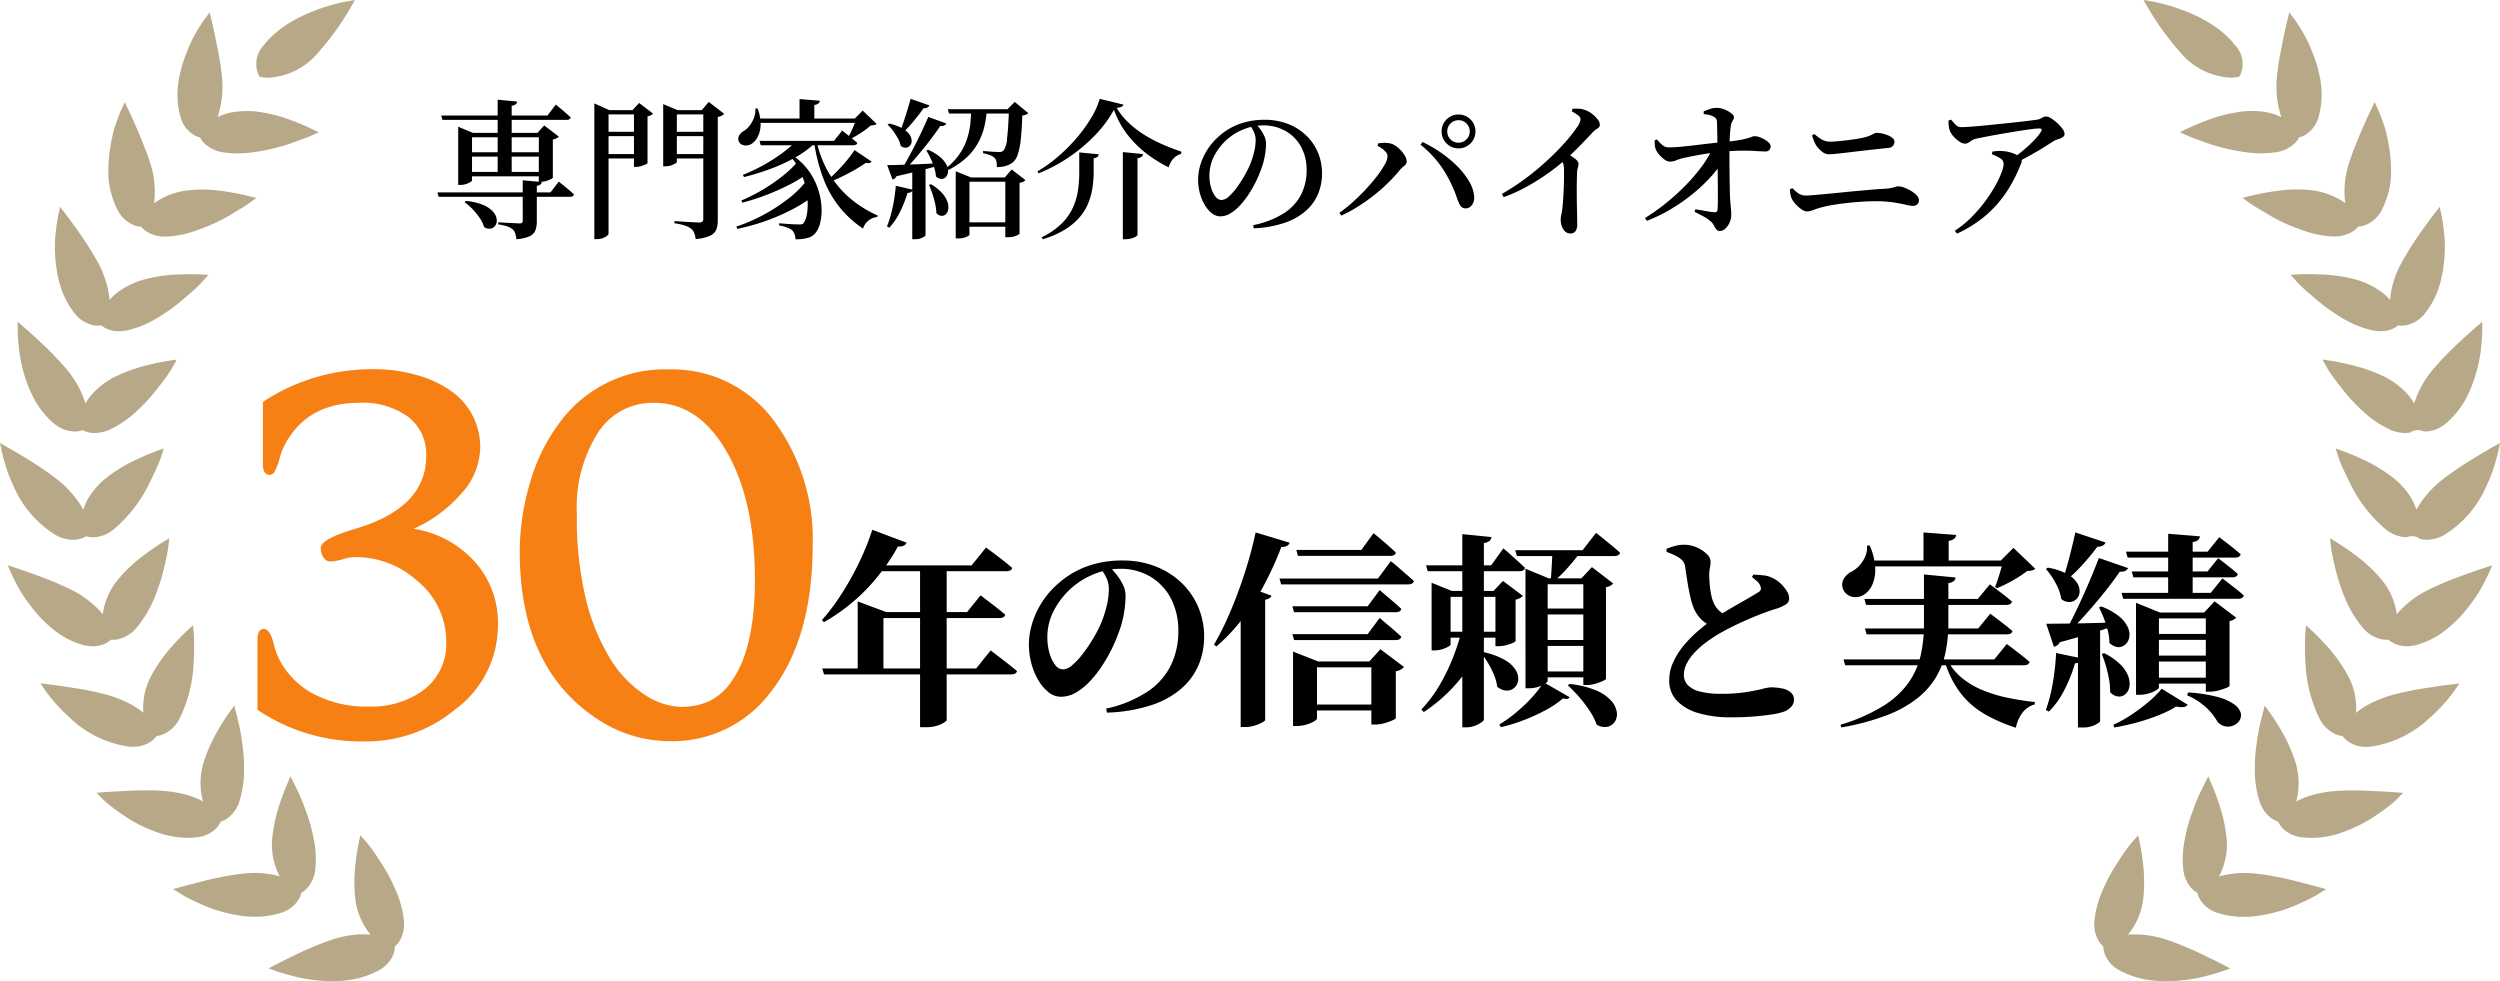
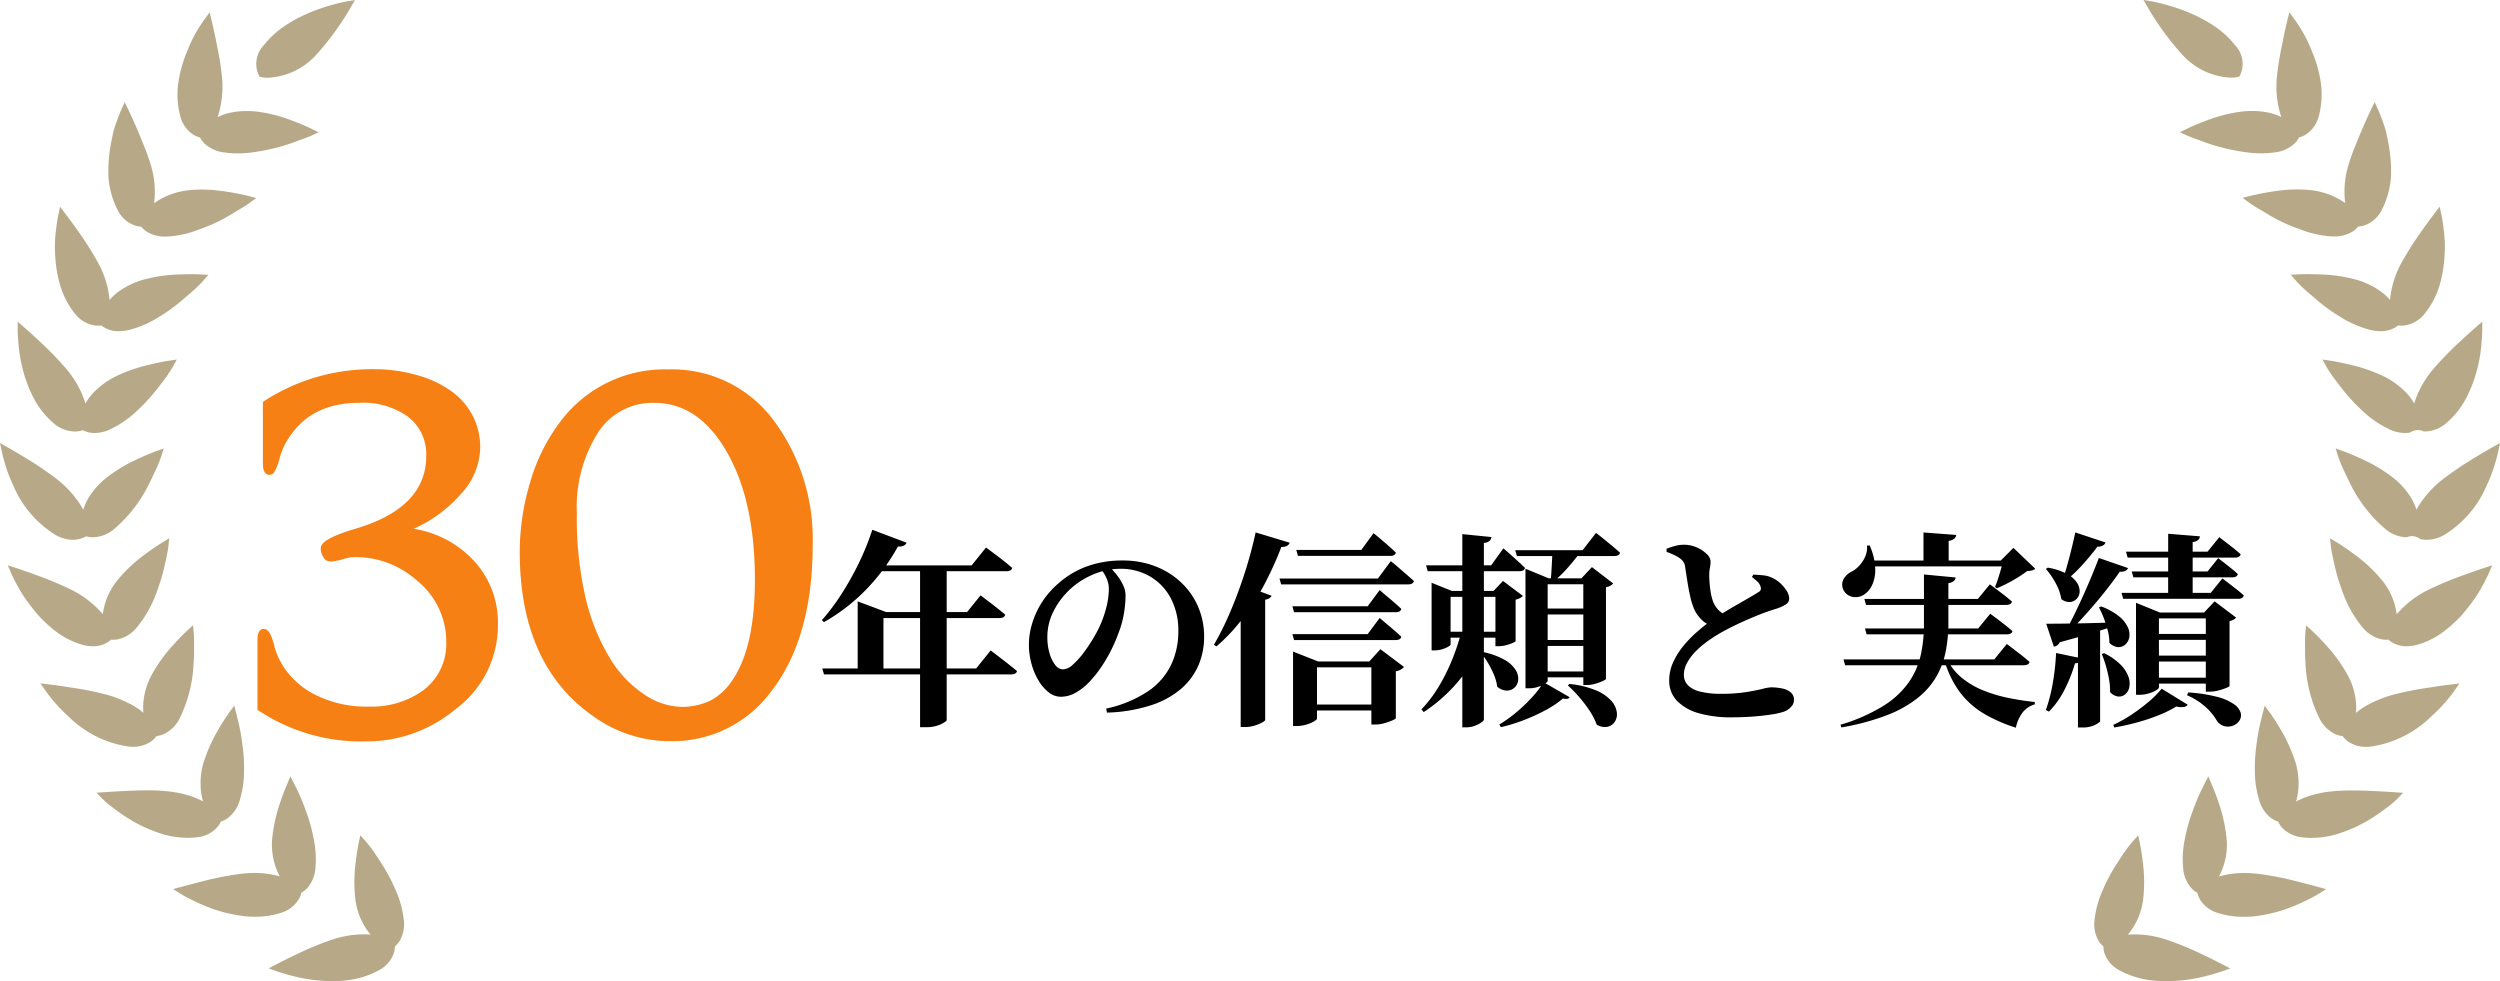
<svg xmlns="http://www.w3.org/2000/svg" width="265" height="104" viewBox="0 0 265 104">
  <g id="グループ_7821" data-name="グループ 7821" transform="translate(-388 -678)">
    <path id="パス_2329" data-name="パス 2329" d="M42.347,99.755a2.4,2.4,0,0,1-.489.562,2.345,2.345,0,0,1-.115.721,3.266,3.266,0,0,1-1.6,1.82,9.335,9.335,0,0,1-3.439,1.063,12.164,12.164,0,0,1-1.408.078,19.2,19.2,0,0,1-2.109-.129,17.892,17.892,0,0,1-2.6-.534l-.124-.033c-.688-.19-1.1-.339-1.1-.339l-.886-.317.832-.435s.854-.447,2-.993a33.194,33.194,0,0,1,3.818-1.592,10.806,10.806,0,0,1,3.405-.589c.249,0,.5.011.747.032a7.214,7.214,0,0,1-1.605-3.71,16.027,16.027,0,0,1,.027-3.949c.132-1.172.312-2.025.32-2.061l.173-.808.556.62s.222.248.552.687c.328.422.732,1.048,1.224,1.818a17.828,17.828,0,0,1,1.376,2.6,10.533,10.533,0,0,1,.891,3.155,3.549,3.549,0,0,1-.434,2.326M31.682,95.312a2.378,2.378,0,0,0,.261-.684,2.422,2.422,0,0,0,.593-.454,3.573,3.573,0,0,0,.9-2.194,10.444,10.444,0,0,0-.226-3.262A16.7,16.7,0,0,0,32.4,85.9a20.952,20.952,0,0,0-.821-2.022l-.792-1.591-.588,1.4c-.139.353-.323.839-.51,1.405a16.851,16.851,0,0,0-.841,3.859,7.205,7.205,0,0,0,.809,3.951,9.427,9.427,0,0,0-2.682-.369,12.382,12.382,0,0,0-1.5.1,32.64,32.64,0,0,0-4.065.8l-1.542.4-1.523.413L19.4,94.9c.192.107.443.244.759.4A20.879,20.879,0,0,0,22.7,96.394a16.156,16.156,0,0,0,3.442.748c.3.021.587.032.875.032a8.764,8.764,0,0,0,2.72-.4,3.3,3.3,0,0,0,1.94-1.467M20.808,88.76a3.345,3.345,0,0,0,2.2-1.048,2.455,2.455,0,0,0,.4-.623,2.411,2.411,0,0,0,.671-.323,3.582,3.582,0,0,0,1.343-1.977,10.794,10.794,0,0,0,.448-3.229,17.748,17.748,0,0,0-.215-2.92,17.989,17.989,0,0,0-.4-2.148c-.122-.516-.2-.833-.2-.833l-.223-.863-.528.724c-.023.03-.554.76-1.146,1.786a17.156,17.156,0,0,0-1.606,3.606,7.824,7.824,0,0,0-.271,2.7,6.04,6.04,0,0,0,.247,1.341,8.769,8.769,0,0,0-1.252-.548,11.989,11.989,0,0,0-2.778-.552c-.529-.051-1.136-.076-1.856-.076-.838,0-1.673.035-2.307.064-1.271.059-2.212.126-2.212.126l-.895.061.619.635a10.551,10.551,0,0,0,.872.766,23.692,23.692,0,0,0,2.274,1.567,15.911,15.911,0,0,0,3.217,1.412,9.625,9.625,0,0,0,2.7.4,7.945,7.945,0,0,0,.9-.051m-6.732-9.6a3.243,3.243,0,0,0,2-.61,2.466,2.466,0,0,0,.52-.53,2.453,2.453,0,0,0,.725-.185,3.591,3.591,0,0,0,1.716-1.671,14.729,14.729,0,0,0,1.488-5.98c.054-.667.049-1.258.044-1.734l0-.432c0-.561-.031-.894-.031-.894l-.077-.847-.631.582c-.028.025-.681.63-1.485,1.524a16.305,16.305,0,0,0-2.3,3.219,7.384,7.384,0,0,0-.823,2.6,6.67,6.67,0,0,0-.026,1.353,7.524,7.524,0,0,0-1.125-.783,12.967,12.967,0,0,0-2.594-1.085,32.63,32.63,0,0,0-3.923-.8l-.156-.025c-1.248-.2-2.2-.312-2.2-.312l-.915-.11.516.75s.247.358.685.9A18.575,18.575,0,0,0,7.4,76.081a11.368,11.368,0,0,0,6.317,3.067c.124.01.247.014.364.014M5.55,66.635a8.56,8.56,0,0,0,3.164,1.707,4.244,4.244,0,0,0,1.127.163,3.023,3.023,0,0,0,1.317-.286,2.457,2.457,0,0,0,.615-.417c.069.007.149.012.237.012a2.56,2.56,0,0,0,.513-.053,3.613,3.613,0,0,0,2.017-1.3,11.966,11.966,0,0,0,1.71-2.8,15.088,15.088,0,0,0,.545-1.432c.155-.427.3-.882.425-1.339.179-.675.308-1.279.413-1.767l.073-.343c.108-.554.143-.884.143-.884l.089-.837-.73.442c-.032.019-.791.482-1.756,1.2a15.708,15.708,0,0,0-2.922,2.707,7.109,7.109,0,0,0-1.629,3.7,10.475,10.475,0,0,0-3.27-2.558,36.478,36.478,0,0,0-3.781-1.59c-1.231-.454-2.145-.752-2.145-.752L.821,59.92l.364.841s.172.4.5,1.019a15.24,15.24,0,0,0,1.475,2.326c.347.462.707.9,1.069,1.3A14.375,14.375,0,0,0,5.55,66.635m.458-9.862a3.825,3.825,0,0,0,1.717.447,2.942,2.942,0,0,0,.713-.088,2.566,2.566,0,0,0,.687-.287,2.481,2.481,0,0,0,.734.107,3.633,3.633,0,0,0,2.247-.879,14.939,14.939,0,0,0,3.767-4.923l.122-.254c.33-.686.614-1.278.8-1.731.211-.511.31-.826.31-.826l.248-.8-.8.286c-.036.013-.872.317-1.959.828a16.119,16.119,0,0,0-3.424,2.076,8.442,8.442,0,0,0-1.8,2.062,6.635,6.635,0,0,0-.547,1.24,7.689,7.689,0,0,0-.745-1.155,10.91,10.91,0,0,0-1.94-2,36.02,36.02,0,0,0-3.409-2.327C1.65,47.891.812,47.419.812,47.419L0,46.96l.19.9s.089.424.284,1.1a15.65,15.65,0,0,0,.966,2.575,11.3,11.3,0,0,0,4.568,5.242M1.932,36.152l.023.242a14.991,14.991,0,0,0,.389,2.468,14.3,14.3,0,0,0,1.18,3.252A9.035,9.035,0,0,0,5.73,44.9a3.5,3.5,0,0,0,2.171.839l.14,0a2.509,2.509,0,0,0,.73-.145,2.511,2.511,0,0,0,.708.251,2.86,2.86,0,0,0,.563.055,4.035,4.035,0,0,0,1.806-.472,11,11,0,0,0,2.708-1.914,19.53,19.53,0,0,0,2.009-2.171l.36-.467c.389-.5.723-.935.951-1.291.305-.454.465-.744.465-.744l.4-.729-.835.124c-.038.006-.916.137-2.085.424a16.777,16.777,0,0,0-3.785,1.354,8.56,8.56,0,0,0-2.18,1.663,5.529,5.529,0,0,0-.8,1.1,9.581,9.581,0,0,0-.48-1.266,10.77,10.77,0,0,0-1.5-2.355A36.029,36.029,0,0,0,4.218,36.2C3.3,35.34,2.574,34.71,2.574,34.71l-.7-.612,0,.923s0,.434.059,1.131m4.39-6.1A8.931,8.931,0,0,0,7.917,33.22,3.366,3.366,0,0,0,10,34.493a2.7,2.7,0,0,0,.385.028,2.291,2.291,0,0,0,.36-.026,2.481,2.481,0,0,0,.642.387,3.111,3.111,0,0,0,1.211.229,4.7,4.7,0,0,0,1.2-.168A11.061,11.061,0,0,0,16.844,33.6a19.539,19.539,0,0,0,2.415-1.736c.245-.216.479-.417.7-.605.383-.325.713-.607.959-.859.4-.381.617-.633.617-.633l.557-.638-.855-.043s-.372-.019-.958-.019c-.334,0-.738.006-1.182.024a15.925,15.925,0,0,0-4,.584,8.648,8.648,0,0,0-2.476,1.2,5.431,5.431,0,0,0-1.009.925,10.51,10.51,0,0,0-.21-1.333,10.653,10.653,0,0,0-.994-2.6,35.393,35.393,0,0,0-2.182-3.443c-.721-1.02-1.3-1.775-1.3-1.775l-.558-.73-.19.894s-.091.423-.185,1.114l-.039.338a13.075,13.075,0,0,0-.123,2.392,14.412,14.412,0,0,0,.492,3.407m7.916-6.183a2.531,2.531,0,0,0,.736.15,2.374,2.374,0,0,0,.547.5,3.507,3.507,0,0,0,2.013.545c.11,0,.225,0,.344-.011a10.815,10.815,0,0,0,3.226-.745,17.262,17.262,0,0,0,2.731-1.208c.391-.214.744-.427,1.056-.625L25.713,22c.488-.3.758-.5.758-.5l.693-.513-.84-.215c-.036-.01-.9-.232-2.105-.424-.5-.079-1.245-.188-2-.233-.285-.015-.57-.023-.849-.023a11.574,11.574,0,0,0-1.163.055,7.764,7.764,0,0,0-3.874,1.39,9.583,9.583,0,0,0-.357-4.08,20.256,20.256,0,0,0-.7-1.96c-.257-.651-.514-1.285-.762-1.857-.49-1.138-.9-1.991-.9-1.991l-.393-.819-.374.827s-.179.394-.417,1.05l-.036.1c-.109.307-.236.662-.348,1.065q-.186.767-.311,1.495a15.577,15.577,0,0,0-.237,3.423,9.072,9.072,0,0,0,.956,3.443,3.309,3.309,0,0,0,1.776,1.646m6.286-9.595a2.554,2.554,0,0,0,.691.292,2.329,2.329,0,0,0,.43.6,3.677,3.677,0,0,0,2.2.991,9.752,9.752,0,0,0,1.357.093,12.115,12.115,0,0,0,1.969-.169,22.735,22.735,0,0,0,2.92-.651c.515-.152.968-.322,1.369-.472.249-.095.476-.179.681-.245.549-.2.857-.34.857-.34l.791-.363-.783-.38c-.034-.017-.84-.406-1.978-.835a15.851,15.851,0,0,0-3.876-.985c-.334-.033-.665-.05-.986-.05a8.516,8.516,0,0,0-1.791.185,5.429,5.429,0,0,0-1.3.467,10.631,10.631,0,0,0,.335-1.311,10.4,10.4,0,0,0,.146-2.762,28.725,28.725,0,0,0-.524-3.391l-.122-.64c-.246-1.216-.468-2.13-.468-2.13l-.213-.876-.538.731s-.257.35-.629.942a14.594,14.594,0,0,0-1.222,2.472,13.412,13.412,0,0,0-.933,3.334,8.891,8.891,0,0,0,.214,3.532,3.254,3.254,0,0,0,1.4,1.962m7-6.154.17.041a3.3,3.3,0,0,0,.728.068,7.347,7.347,0,0,0,5.164-2.495A29.194,29.194,0,0,0,37.191.76L37.626,0,36.75.151c-.245.042-6.031,1.073-8.763,4.616a2.859,2.859,0,0,0-.555,3.212Z" transform="translate(388 678)" fill="#b7a988" />
    <path id="パス_2330" data-name="パス 2330" d="M176.071,97.428a10.506,10.506,0,0,1,.894-3.155,17.949,17.949,0,0,1,1.382-2.6c.494-.771.9-1.4,1.229-1.818.331-.439.554-.687.554-.687l.559-.62.174.808c.007.036.188.89.32,2.061a15.965,15.965,0,0,1,.027,3.949,7.191,7.191,0,0,1-1.612,3.709c.252-.021.5-.031.752-.031a10.888,10.888,0,0,1,3.419.588,33.416,33.416,0,0,1,3.834,1.592c1.151.546,2.009.993,2.009.993l.836.435-.889.318s-.417.148-1.108.339l-.125.032a18.138,18.138,0,0,1-2.615.535,19.392,19.392,0,0,1-2.119.129,12.283,12.283,0,0,1-1.415-.078,9.412,9.412,0,0,1-3.454-1.064,3.264,3.264,0,0,1-1.607-1.82,2.364,2.364,0,0,1-.117-.721,2.415,2.415,0,0,1-.491-.561,3.545,3.545,0,0,1-.436-2.327m13.1-.651a8.808,8.808,0,0,0,2.732.4c.289,0,.579-.011.88-.032a16.415,16.415,0,0,0,3.456-.748,21.165,21.165,0,0,0,2.558-1.1c.317-.159.571-.3.763-.4l1.055-.656-1.528-.413-1.549-.4a32.926,32.926,0,0,0-4.082-.8,12.5,12.5,0,0,0-1.509-.095,9.512,9.512,0,0,0-2.693.368,7.177,7.177,0,0,0,.813-3.951,16.8,16.8,0,0,0-.845-3.859c-.188-.566-.372-1.051-.512-1.405l-.591-1.4-.8,1.592a20.868,20.868,0,0,0-.825,2.021,16.7,16.7,0,0,0-.814,2.819,10.4,10.4,0,0,0-.227,3.262,3.574,3.574,0,0,0,.907,2.194,2.443,2.443,0,0,0,.6.454,2.379,2.379,0,0,0,.264.684,3.3,3.3,0,0,0,1.948,1.467m9.874-7.967a9.74,9.74,0,0,0,2.714-.4,16.076,16.076,0,0,0,3.231-1.413,23.489,23.489,0,0,0,2.284-1.567,9.977,9.977,0,0,0,.876-.766l.622-.634-.9-.062s-.945-.065-2.223-.126c-.637-.029-1.475-.063-2.316-.063-.724,0-1.333.024-1.864.075a12.086,12.086,0,0,0-2.791.552,8.876,8.876,0,0,0-1.258.548,6.016,6.016,0,0,0,.249-1.341,7.768,7.768,0,0,0-.273-2.7,17.016,17.016,0,0,0-1.613-3.606c-.595-1.026-1.128-1.755-1.15-1.786L194.1,74.8l-.223.862s-.082.318-.206.833a18.356,18.356,0,0,0-.4,2.149,17.566,17.566,0,0,0-.215,2.919,10.73,10.73,0,0,0,.45,3.23,3.575,3.575,0,0,0,1.348,1.976,2.426,2.426,0,0,0,.674.323,2.437,2.437,0,0,0,.4.623,3.367,3.367,0,0,0,2.206,1.048,7.792,7.792,0,0,0,.9.051m6.225-9.664a11.44,11.44,0,0,0,6.345-3.067,18.587,18.587,0,0,0,1.927-1.984c.441-.547.688-.9.688-.9l.519-.75-.92.109s-.956.114-2.208.312l-.158.025a33.049,33.049,0,0,0-3.94.8,13.122,13.122,0,0,0-2.607,1.085,7.643,7.643,0,0,0-1.129.783,6.716,6.716,0,0,0-.027-1.353,7.342,7.342,0,0,0-.827-2.6,16.229,16.229,0,0,0-2.315-3.22c-.808-.895-1.464-1.5-1.49-1.523l-.635-.583-.077.847s-.03.332-.031.895l0,.431c0,.476-.01,1.067.044,1.734a14.685,14.685,0,0,0,1.494,5.981,3.606,3.606,0,0,0,1.723,1.67,2.511,2.511,0,0,0,.728.186,2.5,2.5,0,0,0,.522.529,3.269,3.269,0,0,0,2.011.611c.118,0,.241,0,.365-.015M214.8,65.409c.363-.4.724-.841,1.072-1.3a15.148,15.148,0,0,0,1.481-2.326c.326-.621.5-1.019.5-1.019l.364-.841-.887.288s-.918.3-2.154.752a37.237,37.237,0,0,0-3.8,1.59,10.5,10.5,0,0,0-3.284,2.559,7.088,7.088,0,0,0-1.637-3.7A15.781,15.781,0,0,0,203.52,58.7c-.969-.717-1.731-1.18-1.764-1.2l-.732-.443.089.837s.035.33.144.885l.074.342c.1.488.235,1.091.414,1.767.126.457.272.912.428,1.339a14.693,14.693,0,0,0,.546,1.432,11.937,11.937,0,0,0,1.717,2.8,3.637,3.637,0,0,0,2.026,1.3,2.656,2.656,0,0,0,.515.053,2.128,2.128,0,0,0,.238-.013,2.48,2.48,0,0,0,.618.417,3.037,3.037,0,0,0,1.323.287,4.29,4.29,0,0,0,1.133-.164,8.613,8.613,0,0,0,3.177-1.707,14.677,14.677,0,0,0,1.333-1.226m2.8-13.877a15.672,15.672,0,0,0,.97-2.575c.2-.673.286-1.1.286-1.1l.192-.9-.816.459s-.842.473-1.924,1.136a35.953,35.953,0,0,0-3.422,2.326,10.938,10.938,0,0,0-1.95,2,7.692,7.692,0,0,0-.75,1.155,6.549,6.549,0,0,0-.549-1.239,8.431,8.431,0,0,0-1.81-2.063,16.234,16.234,0,0,0-3.44-2.076c-1.092-.512-1.932-.815-1.967-.827l-.8-.287.25.8s.1.317.311.826c.184.453.469,1.046.8,1.731l.124.255a14.953,14.953,0,0,0,3.784,4.923,3.652,3.652,0,0,0,2.257.878,1.4,1.4,0,0,1,1.427.18,2.911,2.911,0,0,0,.715.088,3.87,3.87,0,0,0,1.725-.446,11.311,11.311,0,0,0,4.587-5.242m-.435-16.511,0-.923-.708.612s-.727.629-1.651,1.491a35.992,35.992,0,0,0-2.868,2.955,10.78,10.78,0,0,0-1.509,2.354,9.7,9.7,0,0,0-.482,1.266,5.561,5.561,0,0,0-.8-1.1,8.636,8.636,0,0,0-2.19-1.662,16.834,16.834,0,0,0-3.8-1.354c-1.173-.286-2.057-.419-2.093-.425l-.84-.124.4.729s.161.29.468.744c.229.357.565.79.954,1.292l.361.467a19.834,19.834,0,0,0,2.018,2.171,11.038,11.038,0,0,0,2.719,1.913,4.068,4.068,0,0,0,1.814.473,2.884,2.884,0,0,0,.565-.055,1.414,1.414,0,0,1,1.445-.106l.14,0a3.523,3.523,0,0,0,2.181-.839,8.994,8.994,0,0,0,2.215-2.784,14.314,14.314,0,0,0,1.186-3.253,14.817,14.817,0,0,0,.389-2.467l.024-.242c.056-.7.058-1.132.058-1.132m-3.974-8.371a13.1,13.1,0,0,0-.123-2.391l-.04-.339c-.094-.691-.184-1.114-.184-1.114l-.192-.894-.561.73s-.58.755-1.3,1.775a35.7,35.7,0,0,0-2.192,3.444,10.565,10.565,0,0,0-1,2.6,10.068,10.068,0,0,0-.21,1.332,5.55,5.55,0,0,0-1.014-.924,8.736,8.736,0,0,0-2.486-1.2,16.146,16.146,0,0,0-4.022-.583c-.446-.019-.852-.025-1.186-.025-.59,0-.963.019-.963.019l-.859.043.56.638s.221.252.619.634c.248.251.579.533.963.858.222.188.459.389.7.605a19.52,19.52,0,0,0,2.426,1.737,11.13,11.13,0,0,0,3.059,1.345,4.709,4.709,0,0,0,1.2.169,3.137,3.137,0,0,0,1.216-.23,2.45,2.45,0,0,0,.645-.387,2.318,2.318,0,0,0,.361.027,2.7,2.7,0,0,0,.386-.028,3.384,3.384,0,0,0,2.1-1.274,8.927,8.927,0,0,0,1.6-3.162,14.31,14.31,0,0,0,.494-3.408m-6.661-4.422a9.042,9.042,0,0,0,.961-3.443,15.446,15.446,0,0,0-.239-3.422q-.124-.728-.312-1.5c-.113-.4-.239-.758-.349-1.065l-.035-.1c-.241-.657-.42-1.051-.42-1.051l-.375-.827-.393.82s-.41.852-.9,1.991c-.25.571-.507,1.205-.767,1.857a20.327,20.327,0,0,0-.7,1.959,9.533,9.533,0,0,0-.358,4.081,7.817,7.817,0,0,0-3.891-1.39,11.412,11.412,0,0,0-1.169-.055c-.281,0-.566.008-.853.023-.755.044-1.506.153-2.007.232-1.206.193-2.078.414-2.114.424l-.844.215.7.514s.272.2.762.5l.826.484c.312.2.668.411,1.06.625a17.472,17.472,0,0,0,2.743,1.209,10.929,10.929,0,0,0,3.241.744c.119.008.234.011.344.011a3.555,3.555,0,0,0,2.024-.544,2.415,2.415,0,0,0,.548-.5,2.579,2.579,0,0,0,.738-.149,3.32,3.32,0,0,0,1.784-1.647m-6.694-9.909a8.877,8.877,0,0,0,.216-3.533,13.367,13.367,0,0,0-.938-3.334A14.44,14.44,0,0,0,197.88,2.98c-.372-.593-.631-.943-.631-.943l-.54-.73-.215.876s-.224.913-.469,2.129l-.124.64a28.609,28.609,0,0,0-.526,3.391,10.355,10.355,0,0,0,.147,2.762,10.775,10.775,0,0,0,.336,1.311,5.411,5.411,0,0,0-1.3-.466,8.524,8.524,0,0,0-1.8-.186,9.785,9.785,0,0,0-.989.051,15.924,15.924,0,0,0-3.894.984c-1.143.429-1.953.819-1.987.835l-.787.381.8.363s.308.14.861.339c.2.065.432.151.684.245.4.15.857.32,1.374.472a22.92,22.92,0,0,0,2.933.651,12.22,12.22,0,0,0,1.978.169,9.853,9.853,0,0,0,1.364-.092,3.7,3.7,0,0,0,2.211-.992,2.345,2.345,0,0,0,.432-.6,2.567,2.567,0,0,0,.694-.293,3.25,3.25,0,0,0,1.4-1.961m-8.343-4.34a2.846,2.846,0,0,0-.556-3.211c-2.744-3.543-8.556-4.574-8.8-4.617l-.88-.15.438.759a29.167,29.167,0,0,0,3.621,4.98,7.4,7.4,0,0,0,5.186,2.495,3.343,3.343,0,0,0,.731-.067l.171-.042Z" transform="translate(433.959 678)" fill="#b7a988" />
-     <path id="パス_2805" data-name="パス 2805" d="M-86.635-3.607h11.988l.876-1.142.165.133.418.338q.253.2.526.438t.5.442q-.064.256-.432.256H-86.5Zm10.753-6.306h-.152l.717-.79,1.546,1.176a.709.709,0,0,1-.228.18,1.238,1.238,0,0,1-.4.132v4.05q0,.048-.214.157a2.993,2.993,0,0,1-.5.193,1.865,1.865,0,0,1-.534.085h-.243Zm-8.549,0v-.653l1.576.653h7.989v.464h-8.1v4.575q0,.065-.186.182a2.019,2.019,0,0,1-.469.206,1.958,1.958,0,0,1-.59.089h-.218Zm6.839,5.024,2.031.185q-.056.328-.536.4v3.76a2.817,2.817,0,0,1-.141.938,1.156,1.156,0,0,1-.6.636,4.062,4.062,0,0,1-1.424.326,3.2,3.2,0,0,0-.124-.61A.948.948,0,0,0-78.66.314a1.72,1.72,0,0,0-.551-.306,4.952,4.952,0,0,0-.967-.218V-.441l.287.02q.287.02.691.04l.763.04q.359.02.487.02a.433.433,0,0,0,.287-.068.3.3,0,0,0,.072-.227ZM-83.63-2.7a6.062,6.062,0,0,1,1.831.417,2.919,2.919,0,0,1,1.043.7,1.549,1.549,0,0,1,.4.783.985.985,0,0,1-.115.667.755.755,0,0,1-.489.358,1,1,0,0,1-.722-.15A3.424,3.424,0,0,0-82.153-.9a6.826,6.826,0,0,0-.758-.933,5.916,5.916,0,0,0-.846-.733Zm-.236-5.16h8.793V-7.4h-8.793Zm0,2.088h8.793v.464h-8.793Zm3.618-7.658,2.071.193a.481.481,0,0,1-.148.28.806.806,0,0,1-.436.168v7.25h-1.487Zm-5.985,1.674h11.272l.876-1.159.157.129q.157.129.406.338t.522.446q.273.237.49.454-.064.256-.432.256H-86.1ZM-70-12.327v-.71l1.576.71h3.3v.456h-3.37V.766q0,.1-.166.234a1.548,1.548,0,0,1-.449.242,1.8,1.8,0,0,1-.63.105H-70Zm7.3,0v-.637l1.518.637h3.392v.456h-3.464v5.037q0,.065-.182.174a2.207,2.207,0,0,1-.461.2,1.945,1.945,0,0,1-.594.089h-.21Zm4.249,0h-.16l.734-.87,1.633,1.256a.67.67,0,0,1-.251.2,1.618,1.618,0,0,1-.42.14V-.626a2.711,2.711,0,0,1-.149.943,1.254,1.254,0,0,1-.649.66,4.532,4.532,0,0,1-1.546.362,2.8,2.8,0,0,0-.156-.65,1,1,0,0,0-.333-.448,2.24,2.24,0,0,0-.645-.331,6.393,6.393,0,0,0-1.118-.242V-.563l.34.02q.341.02.813.052t.9.052q.425.02.585.02a.45.45,0,0,0,.335-.1A.414.414,0,0,0-58.452-.8Zm-7.349,0h-.152l.7-.757,1.473,1.119a.685.685,0,0,1-.22.176,1.061,1.061,0,0,1-.364.12v4.957q-.008.048-.214.145a3.436,3.436,0,0,1-.477.177,1.8,1.8,0,0,1-.513.081H-65.8Zm-3.477,2.3h4.049v.456h-4.049Zm0,2.36h4.049v.464h-4.049Zm7.369-2.36h4.128v.456h-4.128Zm0,2.36h4.128v.464h-4.128Zm9.413-1.4H-44.6l.877-1.095.157.129q.157.129.406.326t.523.422q.273.225.507.426a.242.242,0,0,1-.136.192.624.624,0,0,1-.3.064h-9.8Zm3.938,0h1.909v.256a10.175,10.175,0,0,1-2.026,1.485,17.913,17.913,0,0,1-2.581,1.2,25.933,25.933,0,0,1-2.878.892l-.119-.231a18.746,18.746,0,0,0,2.186-1.037,18.331,18.331,0,0,0,1.961-1.253A13.519,13.519,0,0,0-48.558-9.073Zm-.711,1.6.167-.143A6.806,6.806,0,0,1-47.357-6a7.163,7.163,0,0,1,1.025,1.912,7.323,7.323,0,0,1,.405,1.933,5.809,5.809,0,0,1-.115,1.693A2.783,2.783,0,0,1-46.585.729a1.589,1.589,0,0,1-.8.49,4.572,4.572,0,0,1-1.3.145,1.313,1.313,0,0,0-.361-.969A1.807,1.807,0,0,0-49.58.12a5.209,5.209,0,0,0-.833-.226l-.008-.223.764.056q.428.032.807.048t.572.016a1.216,1.216,0,0,0,.288-.028.282.282,0,0,0,.176-.132,2.149,2.149,0,0,0,.342-.9,6.147,6.147,0,0,0,.08-1.371,8.6,8.6,0,0,0-.235-1.631,8.155,8.155,0,0,0-.6-1.683A6.359,6.359,0,0,0-49.269-7.475Zm.833.6.961,1.325a14.828,14.828,0,0,1-1.942,1.167A24.941,24.941,0,0,1-51.81-3.32a21.814,21.814,0,0,1-2.5.8l-.1-.231a17.573,17.573,0,0,0,2.241-1.131,18.88,18.88,0,0,0,2.12-1.456A11.167,11.167,0,0,0-48.437-6.874Zm.986,1.947.985,1.437a13.692,13.692,0,0,1-2.311,1.549,21.186,21.186,0,0,1-2.911,1.3,22.46,22.46,0,0,1-3.156.892l-.111-.239A17.614,17.614,0,0,0-52.05-1.24a18.425,18.425,0,0,0,2.64-1.722A10.4,10.4,0,0,0-47.451-4.927Zm1.013-4.091a11.513,11.513,0,0,0,.945,2.7,10.664,10.664,0,0,0,1.462,2.2,10.649,10.649,0,0,0,1.877,1.708,12.548,12.548,0,0,0,2.183,1.246L-40.02-1a1.766,1.766,0,0,0-1.5,1.229,11.148,11.148,0,0,1-2.431-2.2,11.159,11.159,0,0,1-1.724-2.98A18.11,18.11,0,0,1-46.7-8.9Zm4.023.924,1.8,1.211a.358.358,0,0,1-.2.152.825.825,0,0,1-.4-.024q-.473.336-1.123.715t-1.382.734q-.733.355-1.454.643l-.159-.183q.535-.465,1.1-1.047t1.045-1.167A12.17,12.17,0,0,0-42.415-8.1ZM-52.88-11.432h11.412v.456H-52.88Zm4.631-2.068,2.153.177a.435.435,0,0,1-.144.28.832.832,0,0,1-.44.168v1.715h-1.569Zm-4.678,1.008h.239a4.659,4.659,0,0,1,.313,1.7,2.987,2.987,0,0,1-.286,1.259,1.89,1.89,0,0,1-.63.75,1.1,1.1,0,0,1-.519.2.969.969,0,0,1-.523-.071A.678.678,0,0,1-54.683-9a.715.715,0,0,1,.041-.653,1.288,1.288,0,0,1,.5-.474,2.307,2.307,0,0,0,.591-.542,3.049,3.049,0,0,0,.467-.833A2.428,2.428,0,0,0-52.927-12.492Zm10.709,1.059h-.176l.837-.845,1.48,1.408a.453.453,0,0,1-.24.124q-.144.028-.384.052a8.765,8.765,0,0,1-1.077.8,12.266,12.266,0,0,1-1.205.7l-.175-.112q.168-.3.347-.681t.342-.773A7.134,7.134,0,0,0-42.218-11.432Zm5.745-2.091,1.983.692a.424.424,0,0,1-.2.224.765.765,0,0,1-.408.08q-.514.72-1.116,1.439a11.982,11.982,0,0,1-1.172,1.23l-.232-.135q.262-.657.576-1.629T-36.473-13.524Zm1.871,1.915,1.918.7a.447.447,0,0,1-.224.212.822.822,0,0,1-.424.052q-.456.688-1.105,1.535T-35.823-7.4q-.737.86-1.435,1.588h-.3q.5-.824,1.049-1.849t1.048-2.061Q-34.961-10.761-34.6-11.609ZM-38.955-6.5q.488,0,1.34-.024t1.908-.068q1.056-.044,2.176-.1l.016.255q-.75.21-1.858.492t-2.611.63a.488.488,0,0,1-.18.236.667.667,0,0,1-.237.1Zm.2-4.4a5.011,5.011,0,0,1,1.4.5,2.256,2.256,0,0,1,.753.649,1.235,1.235,0,0,1,.239.654.761.761,0,0,1-.159.514.632.632,0,0,1-.432.236.825.825,0,0,1-.572-.186,2.672,2.672,0,0,0-.3-.805,6.863,6.863,0,0,0-.513-.8,4.792,4.792,0,0,0-.581-.657Zm4.13,2.776a5.053,5.053,0,0,1,1.313.8,2.608,2.608,0,0,1,.657.833,1.356,1.356,0,0,1,.142.742.91.91,0,0,1-.235.525.611.611,0,0,1-.468.192.907.907,0,0,1-.576-.271,3.588,3.588,0,0,0-.186-.941,9.3,9.3,0,0,0-.377-.96,6.792,6.792,0,0,0-.445-.828Zm.3,3.646a5.043,5.043,0,0,1,1.181.939,2.762,2.762,0,0,1,.566.917,1.676,1.676,0,0,1,.095.785.933.933,0,0,1-.247.537.6.6,0,0,1-.468.18.846.846,0,0,1-.548-.286,4.944,4.944,0,0,0-.131-1.02q-.123-.54-.294-1.056a9.741,9.741,0,0,0-.355-.924ZM-36.3-6.208l1.406-.105V.937q0,.072-.315.246a1.762,1.762,0,0,1-.848.173H-36.3Zm-1.743,1.9,1.8.417a.433.433,0,0,1-.176.24.7.7,0,0,1-.384.1A12.83,12.83,0,0,1-37.619-1.5,6.841,6.841,0,0,1-38.739.14L-38.979,0a12.737,12.737,0,0,0,.594-2A16.511,16.511,0,0,0-38.047-4.3Zm5.5-8.114h7.055v.456H-32.4Zm2.5,0h1.657a12.266,12.266,0,0,1-.237,1.686,6.965,6.965,0,0,1-.606,1.706,6.263,6.263,0,0,1-1.2,1.617,8.349,8.349,0,0,1-2.038,1.428l-.2-.223a6.885,6.885,0,0,0,1.43-1.543,6.388,6.388,0,0,0,.767-1.6,8.369,8.369,0,0,0,.331-1.581Q-30.067-11.705-30.051-12.418Zm4,0h-.16l.766-.773L-24-12.008a.814.814,0,0,1-.236.156,1.388,1.388,0,0,1-.4.1q-.048,1.5-.16,2.5a7.936,7.936,0,0,1-.312,1.6,1.837,1.837,0,0,1-.537.867,2.282,2.282,0,0,1-.734.369,3.267,3.267,0,0,1-.952.128,3.2,3.2,0,0,0-.048-.581.681.681,0,0,0-.2-.4,1.369,1.369,0,0,0-.486-.286,4.573,4.573,0,0,0-.726-.205v-.239l.585.052q.33.028.637.043t.45.016a.673.673,0,0,0,.486-.143,2.463,2.463,0,0,0,.383-1.316Q-26.115-10.442-26.051-12.418ZM-31.692-5.19v-.653l1.631.653h3.57l.727-.847,1.458,1.128a.605.605,0,0,1-.22.173,1.44,1.44,0,0,1-.4.108v5.4q0,.056-.347.213a2.216,2.216,0,0,1-.906.157h-.259V-4.734h-3.8V.873q0,.081-.323.238a2.067,2.067,0,0,1-.889.157h-.243Zm.754,4.76h5.222V.033h-5.222Zm16.016-11.936a12.321,12.321,0,0,1-1.946,2.639,17.191,17.191,0,0,1-2.779,2.357,16.589,16.589,0,0,1-3.268,1.743l-.112-.215A14.125,14.125,0,0,0-20.86-7.39a18.291,18.291,0,0,0,1.97-1.971,15.606,15.606,0,0,0,1.549-2.13,8.472,8.472,0,0,0,.913-2.033l2.514.613a.345.345,0,0,1-.208.229,1.833,1.833,0,0,1-.514.116A7.355,7.355,0,0,0-13.378-11a10.49,10.49,0,0,0,1.653,1.276A15.056,15.056,0,0,0-9.81-8.712q1.007.445,2.037.787l-.024.24a1.606,1.606,0,0,0-.622.312,1.971,1.971,0,0,0-.451.518,2.128,2.128,0,0,0-.249.594,14,14,0,0,1-2.465-1.551,10.938,10.938,0,0,1-1.992-2.032A9.458,9.458,0,0,1-14.923-12.366Zm-1.618,4.721a.427.427,0,0,1-.132.272.689.689,0,0,1-.4.144V-5.58a11.643,11.643,0,0,1-.14,1.562,7.035,7.035,0,0,1-.441,1.571,5.507,5.507,0,0,1-.915,1.482,6.617,6.617,0,0,1-1.549,1.3,9.778,9.778,0,0,1-2.34,1.02l-.135-.2A7.876,7.876,0,0,0-20.48-.289a5.785,5.785,0,0,0,1.2-1.687,6.734,6.734,0,0,0,.539-1.814A12.494,12.494,0,0,0-18.6-5.6V-7.846Zm4.708-.025a.463.463,0,0,1-.148.276.846.846,0,0,1-.444.164V.9q0,.072-.19.185a1.99,1.99,0,0,1-.481.193,2.232,2.232,0,0,1-.6.081h-.283V-7.879ZM-.164-.139A9.524,9.524,0,0,0,3.08-1.387,5.164,5.164,0,0,0,4.917-3.374,5.637,5.637,0,0,0,5.5-5.945a5.034,5.034,0,0,0-.6-2.522A4.291,4.291,0,0,0,3.259-10.12,4.7,4.7,0,0,0,.9-10.708a5.64,5.64,0,0,0-2.224.477A5.87,5.87,0,0,0-3.275-8.889,5.92,5.92,0,0,0-4.4-7.255a4.512,4.512,0,0,0-.4,1.9A4.3,4.3,0,0,0-4.62-4.09a2.7,2.7,0,0,0,.47.935A.816.816,0,0,0-3.53-2.8a1.246,1.246,0,0,0,.794-.379,6,6,0,0,0,.846-.953,12.788,12.788,0,0,0,.771-1.187,12.153,12.153,0,0,0,.566-1.1A8.7,8.7,0,0,0-.087-7.8,5.5,5.5,0,0,0,.1-9.125a2.069,2.069,0,0,0-.168-.84,4.227,4.227,0,0,0-.4-.718l.643-.12a5.465,5.465,0,0,1,.474.585,3.779,3.779,0,0,1,.391.694,1.88,1.88,0,0,1,.157.751,7.459,7.459,0,0,1-.128,1.307A8.292,8.292,0,0,1,.674-6.04,12.011,12.011,0,0,1,.133-4.768a12.36,12.36,0,0,1-.76,1.336,9.132,9.132,0,0,1-.921,1.191,4.662,4.662,0,0,1-1.025.855,2.078,2.078,0,0,1-1.079.32,1.426,1.426,0,0,1-.867-.313,3.053,3.053,0,0,1-.754-.862,4.912,4.912,0,0,1-.533-1.25A5.4,5.4,0,0,1-6-4.953a5.544,5.544,0,0,1,.248-1.6A6.367,6.367,0,0,1-5-8.163,6.6,6.6,0,0,1-3.741-9.6a6.607,6.607,0,0,1,2.184-1.28,7.78,7.78,0,0,1,2.6-.424,6.8,6.8,0,0,1,2.432.421A5.832,5.832,0,0,1,5.4-9.694,5.4,5.4,0,0,1,6.679-7.884,5.671,5.671,0,0,1,7.135-5.59a5.614,5.614,0,0,1-.389,2.068A4.921,4.921,0,0,1,5.507-1.73,6.5,6.5,0,0,1,3.275-.418,11.513,11.513,0,0,1-.1.2ZM21.6-8.273A1.728,1.728,0,0,1,20.334-8.8a1.728,1.728,0,0,1-.524-1.269,1.728,1.728,0,0,1,.524-1.269,1.728,1.728,0,0,1,1.269-.524,1.728,1.728,0,0,1,1.269.524,1.728,1.728,0,0,1,.524,1.269A1.728,1.728,0,0,1,22.872-8.8,1.728,1.728,0,0,1,21.6-8.273ZM8.977-1.439a16.029,16.029,0,0,0,1.415-1.14q.725-.65,1.38-1.352T12.947-5.31a10.077,10.077,0,0,0,.826-1.234,2.012,2.012,0,0,0,.307-.893.663.663,0,0,0-.159-.417,2.122,2.122,0,0,0-.4-.381,3.207,3.207,0,0,0-.509-.309l.087-.263q.217-.033.523-.05a2.659,2.659,0,0,1,.587.03,1.572,1.572,0,0,1,.681.256,3.109,3.109,0,0,1,.612.523,3.123,3.123,0,0,1,.443.612,1.172,1.172,0,0,1,.165.54.581.581,0,0,1-.258.471,3.247,3.247,0,0,0-.507.494,16.292,16.292,0,0,1-1.217,1.323,18.512,18.512,0,0,1-1.5,1.313,19.641,19.641,0,0,1-1.681,1.19,15.035,15.035,0,0,1-1.766.961ZM22.39-1.914a.637.637,0,0,1-.6-.3,4.284,4.284,0,0,1-.374-.865,13.62,13.62,0,0,0-1.49-3.041,11.375,11.375,0,0,0-2.349-2.544l.215-.279a13.181,13.181,0,0,1,1.893,1.087,12.509,12.509,0,0,1,1.736,1.428A8.193,8.193,0,0,1,22.7-4.821a3.759,3.759,0,0,1,.559,1.64,1.383,1.383,0,0,1-.082.637,1.083,1.083,0,0,1-.315.456A.767.767,0,0,1,22.39-1.914ZM21.6-8.875a1.148,1.148,0,0,0,.843-.348,1.148,1.148,0,0,0,.348-.843,1.148,1.148,0,0,0-.348-.843,1.148,1.148,0,0,0-.843-.348,1.148,1.148,0,0,0-.843.348,1.148,1.148,0,0,0-.347.843,1.148,1.148,0,0,0,.347.843A1.148,1.148,0,0,0,21.6-8.875ZM26.2-3.445A25.158,25.158,0,0,0,28.316-4.8q1.019-.728,1.915-1.5t1.649-1.53q.753-.754,1.318-1.424a14.366,14.366,0,0,0,.917-1.191,2,2,0,0,0,.424-.906.567.567,0,0,0-.257-.418A3.8,3.8,0,0,0,33.6-12.2l.1-.28q.305-.009.627,0a2.105,2.105,0,0,1,.636.124,2.56,2.56,0,0,1,.757.394,3.084,3.084,0,0,1,.616.591.979.979,0,0,1,.245.575.39.39,0,0,1-.1.294,1.647,1.647,0,0,1-.281.209,2.047,2.047,0,0,0-.4.348q-.5.536-1.238,1.3t-1.671,1.6q-.336.3-.962.792T30.45-5.192a21.45,21.45,0,0,1-1.883,1.124,16.663,16.663,0,0,1-2.178.966ZM33.465.747a.792.792,0,0,1-.577-.225,1.379,1.379,0,0,1-.342-.57,2.195,2.195,0,0,1-.113-.684,2.228,2.228,0,0,1,.064-.5,6.4,6.4,0,0,0,.112-.664q.049-.411.081-.9t.056-.987q.024-.5.032-.96t.008-.832q0-.371-.008-.578a1.593,1.593,0,0,0-.112-.595,2.587,2.587,0,0,0-.351-.553l.662-.557q.523.355.934.652t.41.571a1.349,1.349,0,0,1-.068.4,2.186,2.186,0,0,0-.084.538q-.04,1.11-.032,2.2t.028,1.957q.02.863.02,1.309A1.238,1.238,0,0,1,34.007.5.624.624,0,0,1,33.465.747Zm7.9-1.635a21.371,21.371,0,0,0,2.224-1.575,24.048,24.048,0,0,0,2.02-1.825A19.4,19.4,0,0,0,47.29-6.224a11.332,11.332,0,0,0,1.187-1.916L49.7-8.214l-.024,1.14a9.854,9.854,0,0,1-1.33,1.819,17.263,17.263,0,0,1-1.925,1.814A19.207,19.207,0,0,1,44.1-1.823a16.547,16.547,0,0,1-2.53,1.23ZM49.328.487a.474.474,0,0,1-.4-.173,2.178,2.178,0,0,1-.25-.406,1.376,1.376,0,0,0-.331-.427,3.618,3.618,0,0,0-.787-.545q-.459-.24-.941-.489l.1-.263q.538.087,1.082.186t.905.13q.337.023.353-.29.024-.248.032-.786t0-1.257q0-.718-.012-1.518t-.016-1.581q-.008-.781-.016-1.434,0-.34-.008-.839l-.016-1q-.008-.5-.024-.842a.7.7,0,0,0-.088-.365.755.755,0,0,0-.279-.222,1.476,1.476,0,0,0-.5-.19q-.276-.052-.54-.085v-.278a6.689,6.689,0,0,1,.623-.247,2.245,2.245,0,0,1,.743-.134,2.195,2.195,0,0,1,.857.177,2.935,2.935,0,0,1,.7.4q.281.226.281.387a.57.57,0,0,1-.068.292q-.068.116-.148.264a1.332,1.332,0,0,0-.121.436q-.04.288-.069.644t-.041.694q-.012.339-.02.61-.008.421-.008,1.136t.008,1.531q.008.816.02,1.585t.036,1.3q.016.4.048.722t.056.607q.024.282.024.565a1.92,1.92,0,0,1-.181.818,1.929,1.929,0,0,1-.455.636A.842.842,0,0,1,49.328.487ZM44-6.866a1.025,1.025,0,0,1-.571-.229,2.958,2.958,0,0,1-.574-.539,2.218,2.218,0,0,1-.341-.527,1.727,1.727,0,0,1-.1-.452q-.024-.244-.024-.51l.254-.1a3.816,3.816,0,0,0,.6.625,1.01,1.01,0,0,0,.672.219q.483,0,1.2-.064t1.549-.164q.828-.1,1.632-.193t1.453-.148q1.044-.1,1.647-.212a8.276,8.276,0,0,0,.9-.2q.3-.092.433-.149a.615.615,0,0,1,.236-.056,1.642,1.642,0,0,1,.538.1,3.146,3.146,0,0,1,.563.262,1.993,1.993,0,0,1,.447.347.549.549,0,0,1,.173.37.544.544,0,0,1-.145.383.512.512,0,0,1-.4.157q-.368,0-.955-.041t-1.443-.045q-.856,0-2.057.107-1.17.1-2.232.284t-1.821.349a4.971,4.971,0,0,0-.916.27A1.847,1.847,0,0,1,44-6.866ZM58.538-1.587a.908.908,0,0,1-.458-.149,3,3,0,0,1-.486-.366,3.615,3.615,0,0,1-.418-.451,2.077,2.077,0,0,1-.253-.395,1.863,1.863,0,0,1-.132-.418,4.029,4.029,0,0,1-.059-.578L57-4.055a3.8,3.8,0,0,0,.639.555,1.357,1.357,0,0,0,.783.227q.266,0,.967-.06t1.658-.152l2.015-.2q1.059-.1,2.076-.188T66.942-4a4.925,4.925,0,0,0,.643-.1q.233-.057.369-.1A.752.752,0,0,1,68.2-4.25a1.908,1.908,0,0,1,.663.141,4.438,4.438,0,0,1,.727.355,2.651,2.651,0,0,1,.587.467.74.74,0,0,1,.233.486.613.613,0,0,1-.169.453.63.63,0,0,1-.468.17,3.727,3.727,0,0,1-.788-.125q-.522-.124-1.308-.245a12.475,12.475,0,0,0-1.862-.121q-.623,0-1.38.044t-1.544.132q-.788.088-1.508.2a12.471,12.471,0,0,0-1.278.267,7.168,7.168,0,0,0-.886.285A1.813,1.813,0,0,1,58.538-1.587Zm2.285-6.062a1.144,1.144,0,0,1-.714-.3,2.932,2.932,0,0,1-.586-.623,3.491,3.491,0,0,1-.254-.516q-.1-.258-.188-.562L59.32-9.8a4.314,4.314,0,0,0,.825.606,1.733,1.733,0,0,0,.836.208q.3,0,.729-.036t.909-.091q.478-.056.936-.123t.8-.14a4.713,4.713,0,0,0,.808-.233q.286-.121.455-.214a.654.654,0,0,1,.311-.093,2.8,2.8,0,0,1,.609.073,3.446,3.446,0,0,1,.617.2,1.691,1.691,0,0,1,.475.3.492.492,0,0,1,.185.363.659.659,0,0,1-.161.44.722.722,0,0,1-.508.222q-.693.071-1.468.155t-1.552.176l-1.451.173q-.674.08-1.16.125T60.822-7.649Zm19.5.45a14.851,14.851,0,0,0,1.227-.938,14.114,14.114,0,0,0,1.069-1,5.708,5.708,0,0,0,.7-.863q.144-.24.083-.312t-.3-.072a7.456,7.456,0,0,0-.79.076q-.583.076-1.365.2t-1.624.269q-.842.144-1.6.289T76.477-9.3a1.49,1.49,0,0,0-.489.2l-.334.226a.656.656,0,0,1-.374.1,1.092,1.092,0,0,1-.575-.213,3.145,3.145,0,0,1-.607-.523,2.127,2.127,0,0,1-.4-.6,1.923,1.923,0,0,1-.127-.522,5.234,5.234,0,0,1-.031-.595l.286-.088a6.676,6.676,0,0,0,.514.579.8.8,0,0,0,.585.21q.322,0,.954-.044t1.443-.124l1.673-.168q.862-.088,1.653-.176t1.386-.16q.6-.072.852-.112a1.409,1.409,0,0,0,.565-.2.808.808,0,0,1,.46-.141,1.056,1.056,0,0,1,.52.2,4.647,4.647,0,0,1,.644.5,3.909,3.909,0,0,1,.547.608.974.974,0,0,1,.221.528.4.4,0,0,1-.213.362,2.194,2.194,0,0,1-.482.212,2.006,2.006,0,0,0-.462.2q-.4.255-1.049.661t-1.427.84q-.779.434-1.6.832ZM74.208.461A10.8,10.8,0,0,0,75.944-.945,14.956,14.956,0,0,0,77.38-2.6a15.44,15.44,0,0,0,1.084-1.65,10.657,10.657,0,0,0,.685-1.421,2.972,2.972,0,0,0,.236-.944.7.7,0,0,0-.367-.609,4.816,4.816,0,0,0-.879-.425l.055-.286q.3-.041.56-.058a3.273,3.273,0,0,1,.514.006,3.735,3.735,0,0,1,1.125.24,2.339,2.339,0,0,1,.672.369.727.727,0,0,1,.217.281.553.553,0,0,1-.032.385A15.949,15.949,0,0,1,79.722-3.7a12.032,12.032,0,0,1-2.187,2.5A13.243,13.243,0,0,1,74.447.764Z" transform="translate(521 702)" />
    <g id="グループ_7300" data-name="グループ 7300" transform="translate(1.148 3)">
      <path id="パス_2804" data-name="パス 2804" d="M-17.086.586A19.7,19.7,0,0,1-28.707-2.759v-7.4q0-1.172.671-1.172t1.074,1.648a7.482,7.482,0,0,0,1.44,2.942,8.789,8.789,0,0,0,2.4,2.1,12,12,0,0,0,6.2,1.538,9.372,9.372,0,0,0,5.664-1.636,6.13,6.13,0,0,0,2.563-5.2,8.277,8.277,0,0,0-3.052-6.47,9.744,9.744,0,0,0-6.592-2.539,4.172,4.172,0,0,0-1.05.146,6.38,6.38,0,0,1-1.477.317.939.939,0,0,1-.586-.146,1.223,1.223,0,0,1-.305-.366,1.669,1.669,0,0,1-.244-.9q0-.977,3.662-2.051,7.52-2.222,7.52-7.715a4.991,4.991,0,0,0-1.978-4.2,8.191,8.191,0,0,0-5.1-1.44q-4.834,0-7.227,3.345a7.472,7.472,0,0,0-1.2,2.4,6.212,6.212,0,0,1-.574,1.563.65.65,0,0,1-.525.33q-.708,0-.708-1.2V-35.4a20.939,20.939,0,0,1,8.374-3.223,22.306,22.306,0,0,1,3.552-.244,16.235,16.235,0,0,1,4.236.586,11.479,11.479,0,0,1,3.687,1.66A7.222,7.222,0,0,1-5.1-30.42a7.361,7.361,0,0,1-2,4.736,14.376,14.376,0,0,1-5.054,3.735,11.011,11.011,0,0,1,6.323,3.32,9.645,9.645,0,0,1,2.612,6.86,11.055,11.055,0,0,1-4.517,8.96A14.642,14.642,0,0,1-17.086.586ZM-.907-19.531A25.711,25.711,0,0,1,.167-26.77a19.556,19.556,0,0,1,3.1-6.36,13.822,13.822,0,0,1,11.621-5.713,13.4,13.4,0,0,1,11.328,5.688,21.054,21.054,0,0,1,3.931,12.866q0,10.01-4.492,15.7A12.978,12.978,0,0,1,15.011.562,13.87,13.87,0,0,1,7.1-1.929Q-.907-7.349-.907-19.531ZM8.639-8.252a12.017,12.017,0,0,0,3.65,3.857A7.286,7.286,0,0,0,16.17-3.076a6.913,6.913,0,0,0,3.149-.671A6.36,6.36,0,0,0,21.7-6.006Q24.02-9.473,24.02-16.553q0-8.472-3.052-13.672Q18.014-35.3,13.326-35.3a6.879,6.879,0,0,0-5.884,3.076A14.734,14.734,0,0,0,5.147-23.6,37.191,37.191,0,0,0,6.1-14.514,22.139,22.139,0,0,0,8.639-8.252Z" transform="translate(442.851 753)" fill="#f68014" />
      <path id="パス_2803" data-name="パス 2803" d="M.7-4.28H17.011L18.548-6.19l.28.215q.28.215.719.548t.912.709q.474.376.882.715-.082.352-.636.352H.879ZM11.064-15.208h2.821V1.2q-.016.13-.611.437a3.769,3.769,0,0,1-1.692.307h-.517ZM5.946-10.255h10.1l1.432-1.775.261.2.675.51q.414.314.86.668t.817.676q-.082.352-.62.352H5.946Zm-1.494,0v-1.134l3.03,1.134h-.3v6.381H4.452ZM6-18.979l3.637,1.368a.64.64,0,0,1-.307.315,1.16,1.16,0,0,1-.609.085,21.43,21.43,0,0,1-3.564,4.76A19.831,19.831,0,0,1,.877-9.191L.655-9.4A22,22,0,0,0,2.637-12.02a31.375,31.375,0,0,0,1.882-3.317A27.33,27.33,0,0,0,6-18.979Zm.016,3.771H16.531L18.055-17.1l.272.2.708.529q.436.324.909.7t.882.731a.346.346,0,0,1-.2.264.905.905,0,0,1-.411.088H5.71ZM30.789-.026a12.832,12.832,0,0,0,4.458-1.849A7.155,7.155,0,0,0,37.685-4.69a8.237,8.237,0,0,0,.755-3.519,7.32,7.32,0,0,0-.8-3.516,5.813,5.813,0,0,0-2.187-2.3,6.149,6.149,0,0,0-3.189-.821,7.446,7.446,0,0,0-3.043.688,8.181,8.181,0,0,0-2.689,1.916,8.3,8.3,0,0,0-1.462,2.191,6.055,6.055,0,0,0-.513,2.5,5.835,5.835,0,0,0,.225,1.638,3.641,3.641,0,0,0,.6,1.252,1.07,1.07,0,0,0,.835.479,1.637,1.637,0,0,0,1.026-.49A8.165,8.165,0,0,0,28.365-5.9a16.519,16.519,0,0,0,1.014-1.5,13.841,13.841,0,0,0,.72-1.341,11.361,11.361,0,0,0,.709-2.021,8.032,8.032,0,0,0,.268-1.935,2.742,2.742,0,0,0-.246-1.145,4.121,4.121,0,0,0-.57-.934l.981-.17a6.951,6.951,0,0,1,.72.813,5.65,5.65,0,0,1,.627,1.025,2.571,2.571,0,0,1,.257,1.112,11.614,11.614,0,0,1-.171,1.879,10.3,10.3,0,0,1-.559,2.039A16.786,16.786,0,0,1,31.359-6.3,15.89,15.89,0,0,1,30.3-4.477a11.93,11.93,0,0,1-1.285,1.614,6.264,6.264,0,0,1-1.454,1.152,3.171,3.171,0,0,1-1.573.43,2.076,2.076,0,0,1-1.269-.454,4.4,4.4,0,0,1-1.085-1.246,7.03,7.03,0,0,1-.759-1.792A7.722,7.722,0,0,1,22.6-6.844a7.764,7.764,0,0,1,.341-2.19A8.991,8.991,0,0,1,24-11.321a9.032,9.032,0,0,1,1.833-2.065,9.311,9.311,0,0,1,3-1.745,10.936,10.936,0,0,1,3.68-.593A9.49,9.49,0,0,1,36-15.109a8.346,8.346,0,0,1,2.737,1.714,7.73,7.73,0,0,1,1.8,2.572,7.974,7.974,0,0,1,.637,3.2,7.643,7.643,0,0,1-.576,2.949,6.856,6.856,0,0,1-1.8,2.494A9.248,9.248,0,0,1,35.607-.4a16.69,16.69,0,0,1-4.73.8ZM49.163-13.809h10.43l1.368-1.845.253.2q.253.2.635.537t.8.695q.422.362.761.679-.088.352-.614.352H49.339Zm1.78-3.032h6.89l1.3-1.78.245.2q.245.2.614.513t.775.671q.406.354.729.677-.072.346-.6.346H51.119Zm-.412,5.968h7.98l1.271-1.716.229.2q.229.2.59.5t.759.647q.4.346.715.647-.082.352-.6.352H50.707Zm0,2.952h7.98l1.271-1.716.229.2q.229.2.59.5t.759.647q.4.346.715.647-.082.352-.6.352H50.707ZM51.872-.454h8.435V.174H51.872ZM50.6-5.021V-6.069l2.668,1.048h7.1V-4.4H53.138V1.033q0,.108-.322.3A3.578,3.578,0,0,1,52,1.673a3.656,3.656,0,0,1-1.038.146H50.6Zm8.3,0h-.22l1.178-1.3,2.5,1.877a1.056,1.056,0,0,1-.306.263,1.554,1.554,0,0,1-.558.2V.978q0,.082-.363.245a6.4,6.4,0,0,1-.855.3,3.411,3.411,0,0,1-.941.141h-.431ZM45.049-11.51l1-1.314,2.267.83q-.11.314-.67.428V1.184q-.016.092-.333.268a4.288,4.288,0,0,1-.79.326,3.28,3.28,0,0,1-.992.149h-.481ZM46.634-18.7,50.24-17.61a.584.584,0,0,1-.28.332,1.179,1.179,0,0,1-.6.118,35.809,35.809,0,0,1-1.895,4.151,25.423,25.423,0,0,1-2.292,3.546A19.6,19.6,0,0,1,42.48-6.616l-.266-.178a30.968,30.968,0,0,0,1.692-3.4q.837-1.942,1.549-4.139A44.473,44.473,0,0,0,46.634-18.7ZM64.7-15.21h6.9l1.293-1.8.237.2q.237.2.595.521t.748.674q.39.357.713.674-.082.352-.6.352h-9.71Zm6.058,9.192a7.817,7.817,0,0,1,2.29.839A3.209,3.209,0,0,1,74.2-4.108a1.716,1.716,0,0,1,.265,1.061,1.269,1.269,0,0,1-.391.8,1.178,1.178,0,0,1-.824.314,1.579,1.579,0,0,1-1.01-.422A4.817,4.817,0,0,0,71.9-3.6a9.882,9.882,0,0,0-.619-1.234,8.8,8.8,0,0,0-.715-1.044ZM66.334-8.174H73v.628H66.334Zm2.076.112h2.419v.352A14.862,14.862,0,0,1,68.352-3.2a17.042,17.042,0,0,1-3.9,3.543L64.209.056a13.439,13.439,0,0,0,1.824-2.4,20.646,20.646,0,0,0,1.406-2.807A22.3,22.3,0,0,0,68.41-8.062ZM72.054-12.5h-.2l1-1.056,2.114,1.586a1.391,1.391,0,0,1-.29.215,1.574,1.574,0,0,1-.488.181v4.386q0,.066-.3.2a4.49,4.49,0,0,1-.715.242,3.079,3.079,0,0,1-.765.106h-.357Zm-3.511-6.02,3.087.31a.653.653,0,0,1-.193.4,1.116,1.116,0,0,1-.609.228V1.134q0,.12-.282.318a3.013,3.013,0,0,1-.707.353,2.5,2.5,0,0,1-.858.154h-.439ZM65.286-12.5v-.865l2.138.865h5.682v.628H67.3v5.058q0,.076-.258.229a3.019,3.019,0,0,1-.645.271,2.744,2.744,0,0,1-.811.119h-.3Zm8.867-4.315h7.139l1.422-1.835.261.2q.261.2.662.529t.839.69q.439.366.787.682-.082.352-.614.352H74.329Zm2.278,6.18h6.085v.628H76.431Zm0,3.336h6.085v.628H76.431Zm0,3.338h6.085v.622H76.431ZM78.1-16.816h3.11q-.591.826-1.39,1.741a13.092,13.092,0,0,1-1.493,1.489H77.9q.052-.4.087-.973t.065-1.178Q78.083-16.342,78.1-16.816ZM79.9-2.635a9.752,9.752,0,0,1,2.816.678,4.472,4.472,0,0,1,1.6,1.086,2.333,2.333,0,0,1,.6,1.205,1.492,1.492,0,0,1-.2,1.023,1.224,1.224,0,0,1-.784.546,1.6,1.6,0,0,1-1.147-.233A6.862,6.862,0,0,0,82.021.18,13.685,13.685,0,0,0,80.91-1.273a14.19,14.19,0,0,0-1.185-1.212Zm1.468-11.2h-.2l1.114-1.19,2.253,1.737a1.094,1.094,0,0,1-.279.228,1.279,1.279,0,0,1-.487.162v9.713q0,.082-.336.237a5.748,5.748,0,0,1-.791.288,3.1,3.1,0,0,1-.872.133H81.37Zm-6.131,0v-1.016L77.7-13.836h4.87v.628h-4.98V-2.971q0,.114-.287.307a2.98,2.98,0,0,1-.736.339,3.074,3.074,0,0,1-.958.146h-.369ZM77.156-2.823,79.92-1.232q-.154.276-.71.132A9.907,9.907,0,0,1,77.429.106a18.989,18.989,0,0,1-2.35,1.082,18.676,18.676,0,0,1-2.446.757l-.172-.282A14.464,14.464,0,0,0,74.287.351a16.4,16.4,0,0,0,1.67-1.6A10.625,10.625,0,0,0,77.156-2.823ZM97,.9A12.1,12.1,0,0,1,93.626.468a5.121,5.121,0,0,1-2.311-1.3,3.029,3.029,0,0,1-.84-2.19,4.588,4.588,0,0,1,.416-1.911,7.747,7.747,0,0,1,1.081-1.729,12.446,12.446,0,0,1,1.419-1.47q.753-.659,1.406-1.132.61-.422,1.388-.9t1.54-.91q.762-.436,1.355-.782t.844-.512a.474.474,0,0,0,.253-.264.615.615,0,0,0-.036-.368,1.245,1.245,0,0,0-.374-.541q-.269-.233-.52-.436l.14-.251q.589.024,1.107.083a2.578,2.578,0,0,1,.921.271,3.121,3.121,0,0,1,.855.579,3.9,3.9,0,0,1,.661.8,1.525,1.525,0,0,1,.26.791.729.729,0,0,1-.332.62,4.413,4.413,0,0,1-1.124.5q-.841.252-1.9.678t-2.138.934q-1.074.508-1.987,1.038a15.281,15.281,0,0,0-1.391.931,8.684,8.684,0,0,0-1.176,1.057A5.093,5.093,0,0,0,92.329-4.8a2.627,2.627,0,0,0-.3,1.2,1.533,1.533,0,0,0,.43,1.1,2.725,2.725,0,0,0,1.307.677,8.988,8.988,0,0,0,2.218.229,16.646,16.646,0,0,0,2.606-.175q1.086-.175,1.752-.342a4.647,4.647,0,0,1,.889-.167,5.879,5.879,0,0,1,1.219.119,2,2,0,0,1,.907.415,1.031,1.031,0,0,1,.344.827,1.049,1.049,0,0,1-.294.691,1.89,1.89,0,0,1-.747.516,7.18,7.18,0,0,1-1.295.3q-.84.134-1.951.222T97,.9ZM94.95-8.78a3.1,3.1,0,0,1-1.088-.709,3.925,3.925,0,0,1-.714-1.015,6.706,6.706,0,0,1-.424-1.31q-.184-.8-.319-1.651T92.17-15a1.381,1.381,0,0,0-.212-.61,1.8,1.8,0,0,0-.488-.44,4.565,4.565,0,0,0-.6-.316q-.344-.153-.676-.272l-.006-.329a8.9,8.9,0,0,1,.9-.3,3.467,3.467,0,0,1,.93-.127,3.311,3.311,0,0,1,1.4.294,3.49,3.49,0,0,1,1.037.693,1.13,1.13,0,0,1,.4.764,3.32,3.32,0,0,1-.069.705,3.818,3.818,0,0,0-.069.8q.006.434.048.939a9.355,9.355,0,0,0,.136.994,5.346,5.346,0,0,0,.226.845,2.712,2.712,0,0,0,.6.917,2.982,2.982,0,0,0,.9.593Zm16.212-2.868h12.025l1.276-1.552.4.3q.4.3.954.723t.987.808q-.088.352-.6.352H111.337Zm.061,3.128h12l1.282-1.564.4.3q.4.3.955.726t1,.817q-.088.346-.6.346H111.4Zm-2.28,3.276h15.991l1.326-1.632.409.311q.409.311.977.749t1.026.842q-.088.352-.61.352H109.124Zm8.532-9,3.36.32a.607.607,0,0,1-.19.374,1.1,1.1,0,0,1-.58.22v4.485a15.432,15.432,0,0,1-.3,2.839,8.621,8.621,0,0,1-.981,2.6,8.2,8.2,0,0,1-1.973,2.256A12.33,12.33,0,0,1,113.556.67a25.375,25.375,0,0,1-4.836,1.3l-.09-.285a18.812,18.812,0,0,0,4.555-2.005A9.3,9.3,0,0,0,115.859-2.8a8.22,8.22,0,0,0,1.272-2.881,14.533,14.533,0,0,0,.344-3.191ZM119.944-5.2a6.146,6.146,0,0,0,1.546,1.914,8.575,8.575,0,0,0,2.192,1.3,14.908,14.908,0,0,0,2.646.808,28.88,28.88,0,0,0,2.9.454l-.006.252a2.439,2.439,0,0,0-1.291.864A3.883,3.883,0,0,0,127.222,2,16.588,16.588,0,0,1,123.856.526a8.836,8.836,0,0,1-2.516-2.217,10.475,10.475,0,0,1-1.664-3.355ZM111.426-15.72h15.4v.622h-15.4Zm6-2.976,3.468.262a.617.617,0,0,1-.188.385,1.154,1.154,0,0,1-.61.241v2.4h-2.67Zm8.438,2.976h-.242l1.338-1.344,2.313,2.211a.678.678,0,0,1-.311.175,2.96,2.96,0,0,1-.541.071,13.067,13.067,0,0,1-1.51.983,14.747,14.747,0,0,1-1.7.841l-.2-.144q.162-.39.329-.9t.31-1.018Q125.8-15.352,125.865-15.72Zm-14.426-1.59.284-.006a6.551,6.551,0,0,1,.589,2.415,3.907,3.907,0,0,1-.329,1.782,2.384,2.384,0,0,1-.91,1.046,1.638,1.638,0,0,1-.825.235,1.436,1.436,0,0,1-.825-.226,1.328,1.328,0,0,1-.535-.669,1.247,1.247,0,0,1,.123-1.111,2.059,2.059,0,0,1,.873-.74,3.038,3.038,0,0,0,.768-.626,3.342,3.342,0,0,0,.606-.952A2.377,2.377,0,0,0,111.438-17.31Zm27.453.648h8.649l1.239-1.534.39.3q.39.3.92.711t.956.8q-.088.352-.588.352H139.067Zm.608,2.1h8.036l1.129-1.407.357.273q.357.273.843.658t.884.752q-.088.346-.588.346H139.675Zm-1.08,2.272h9.452l1.243-1.538.387.3q.387.3.925.713t.952.8q-.088.352-.6.352H138.595Zm4.945-6.268,3.364.272a.611.611,0,0,1-.179.379,1.066,1.066,0,0,1-.589.225v5.758h-2.6Zm-3.412,8.348v-1.032l2.54,1.032h5.978v.622h-6.088v7.33q0,.108-.3.292a3.477,3.477,0,0,1-.776.331,3.307,3.307,0,0,1-.982.146h-.369Zm7.4,0h-.186l1.118-1.184,2.284,1.725a1.08,1.08,0,0,1-.265.211,1.235,1.235,0,0,1-.435.151v6.867q0,.082-.355.226a6.844,6.844,0,0,1-.831.269,3.522,3.522,0,0,1-.893.125h-.437Zm-5.986,2.27h7.058v.628h-7.058Zm0,2.3h7.058v.622h-7.058Zm0,2.336h7.058v.628h-7.058Zm4.118,1.568a16.008,16.008,0,0,1,3.105.475,5.428,5.428,0,0,1,1.753.773,1.747,1.747,0,0,1,.7.883,1.016,1.016,0,0,1-.1.808,1.34,1.34,0,0,1-.634.549,1.528,1.528,0,0,1-.879.108,1.469,1.469,0,0,1-.854-.514A6.084,6.084,0,0,0,147.447-.09a7.134,7.134,0,0,0-2.081-1.349Zm-2.811-.4,2.761,1.7a.592.592,0,0,1-.416.24,2.18,2.18,0,0,1-.8-.05,11.793,11.793,0,0,1-1.807.9,20.724,20.724,0,0,1-2.281.769q-1.219.337-2.472.553l-.112-.278a13.908,13.908,0,0,0,2-1.129A19.087,19.087,0,0,0,141.356-.8,10.4,10.4,0,0,0,142.671-2.13ZM133.8-8.546l2.349-.178V1.312q0,.1-.515.383a2.983,2.983,0,0,1-1.413.28H133.8ZM133.521-18.7l3.205,1.067a.641.641,0,0,1-.286.321,1.076,1.076,0,0,1-.576.123q-.749,1-1.623,1.96A14.963,14.963,0,0,1,132.52-13.6l-.3-.166q.311-.918.666-2.28T133.521-18.7Zm2.5,2.711,3.091,1.069a.624.624,0,0,1-.3.3,1.11,1.11,0,0,1-.577.079q-.625.918-1.531,2.062t-1.941,2.307q-1.035,1.163-2.025,2.147h-.351q.64-1.142,1.308-2.551t1.28-2.834Q135.58-14.836,136.017-15.991Zm-5.585,6.967q.66,0,1.816-.012t2.609-.046q1.452-.034,2.979-.084l.006.316q-.976.331-2.447.78T131.87-7.055a.775.775,0,0,1-.279.332.917.917,0,0,1-.345.14Zm.174-5.943a6.594,6.594,0,0,1,2.043.672,2.848,2.848,0,0,1,1.049.931,1.635,1.635,0,0,1,.275.957,1.147,1.147,0,0,1-.317.749,1.1,1.1,0,0,1-.715.334,1.337,1.337,0,0,1-.908-.314,5.189,5.189,0,0,0-.616-1.716,8.129,8.129,0,0,0-1.02-1.48Zm5.654,4.113a6.66,6.66,0,0,1,1.918,1.068,3.226,3.226,0,0,1,.917,1.17,1.762,1.762,0,0,1,.135,1.062,1.35,1.35,0,0,1-.431.752,1.053,1.053,0,0,1-.769.256,1.457,1.457,0,0,1-.9-.452,5.291,5.291,0,0,0-.175-1.309,12.027,12.027,0,0,0-.416-1.305,10.237,10.237,0,0,0-.514-1.142Zm.311,4.95a6.508,6.508,0,0,1,1.763,1.238,3.44,3.44,0,0,1,.814,1.264,2.1,2.1,0,0,1,.093,1.1,1.321,1.321,0,0,1-.433.758,1,1,0,0,1-.757.234,1.369,1.369,0,0,1-.85-.472,6.832,6.832,0,0,0-.115-1.384,13.5,13.5,0,0,0-.333-1.407,12.049,12.049,0,0,0-.435-1.241ZM131.48-5.92l2.79.584a.6.6,0,0,1-.234.351.985.985,0,0,1-.546.153,16.043,16.043,0,0,1-1.151,2.877A9.081,9.081,0,0,1,130.724.294L130.4.118a17.076,17.076,0,0,0,.726-2.821A24.376,24.376,0,0,0,131.48-5.92Z" transform="translate(473.315 750.137)" />
    </g>
  </g>
</svg>